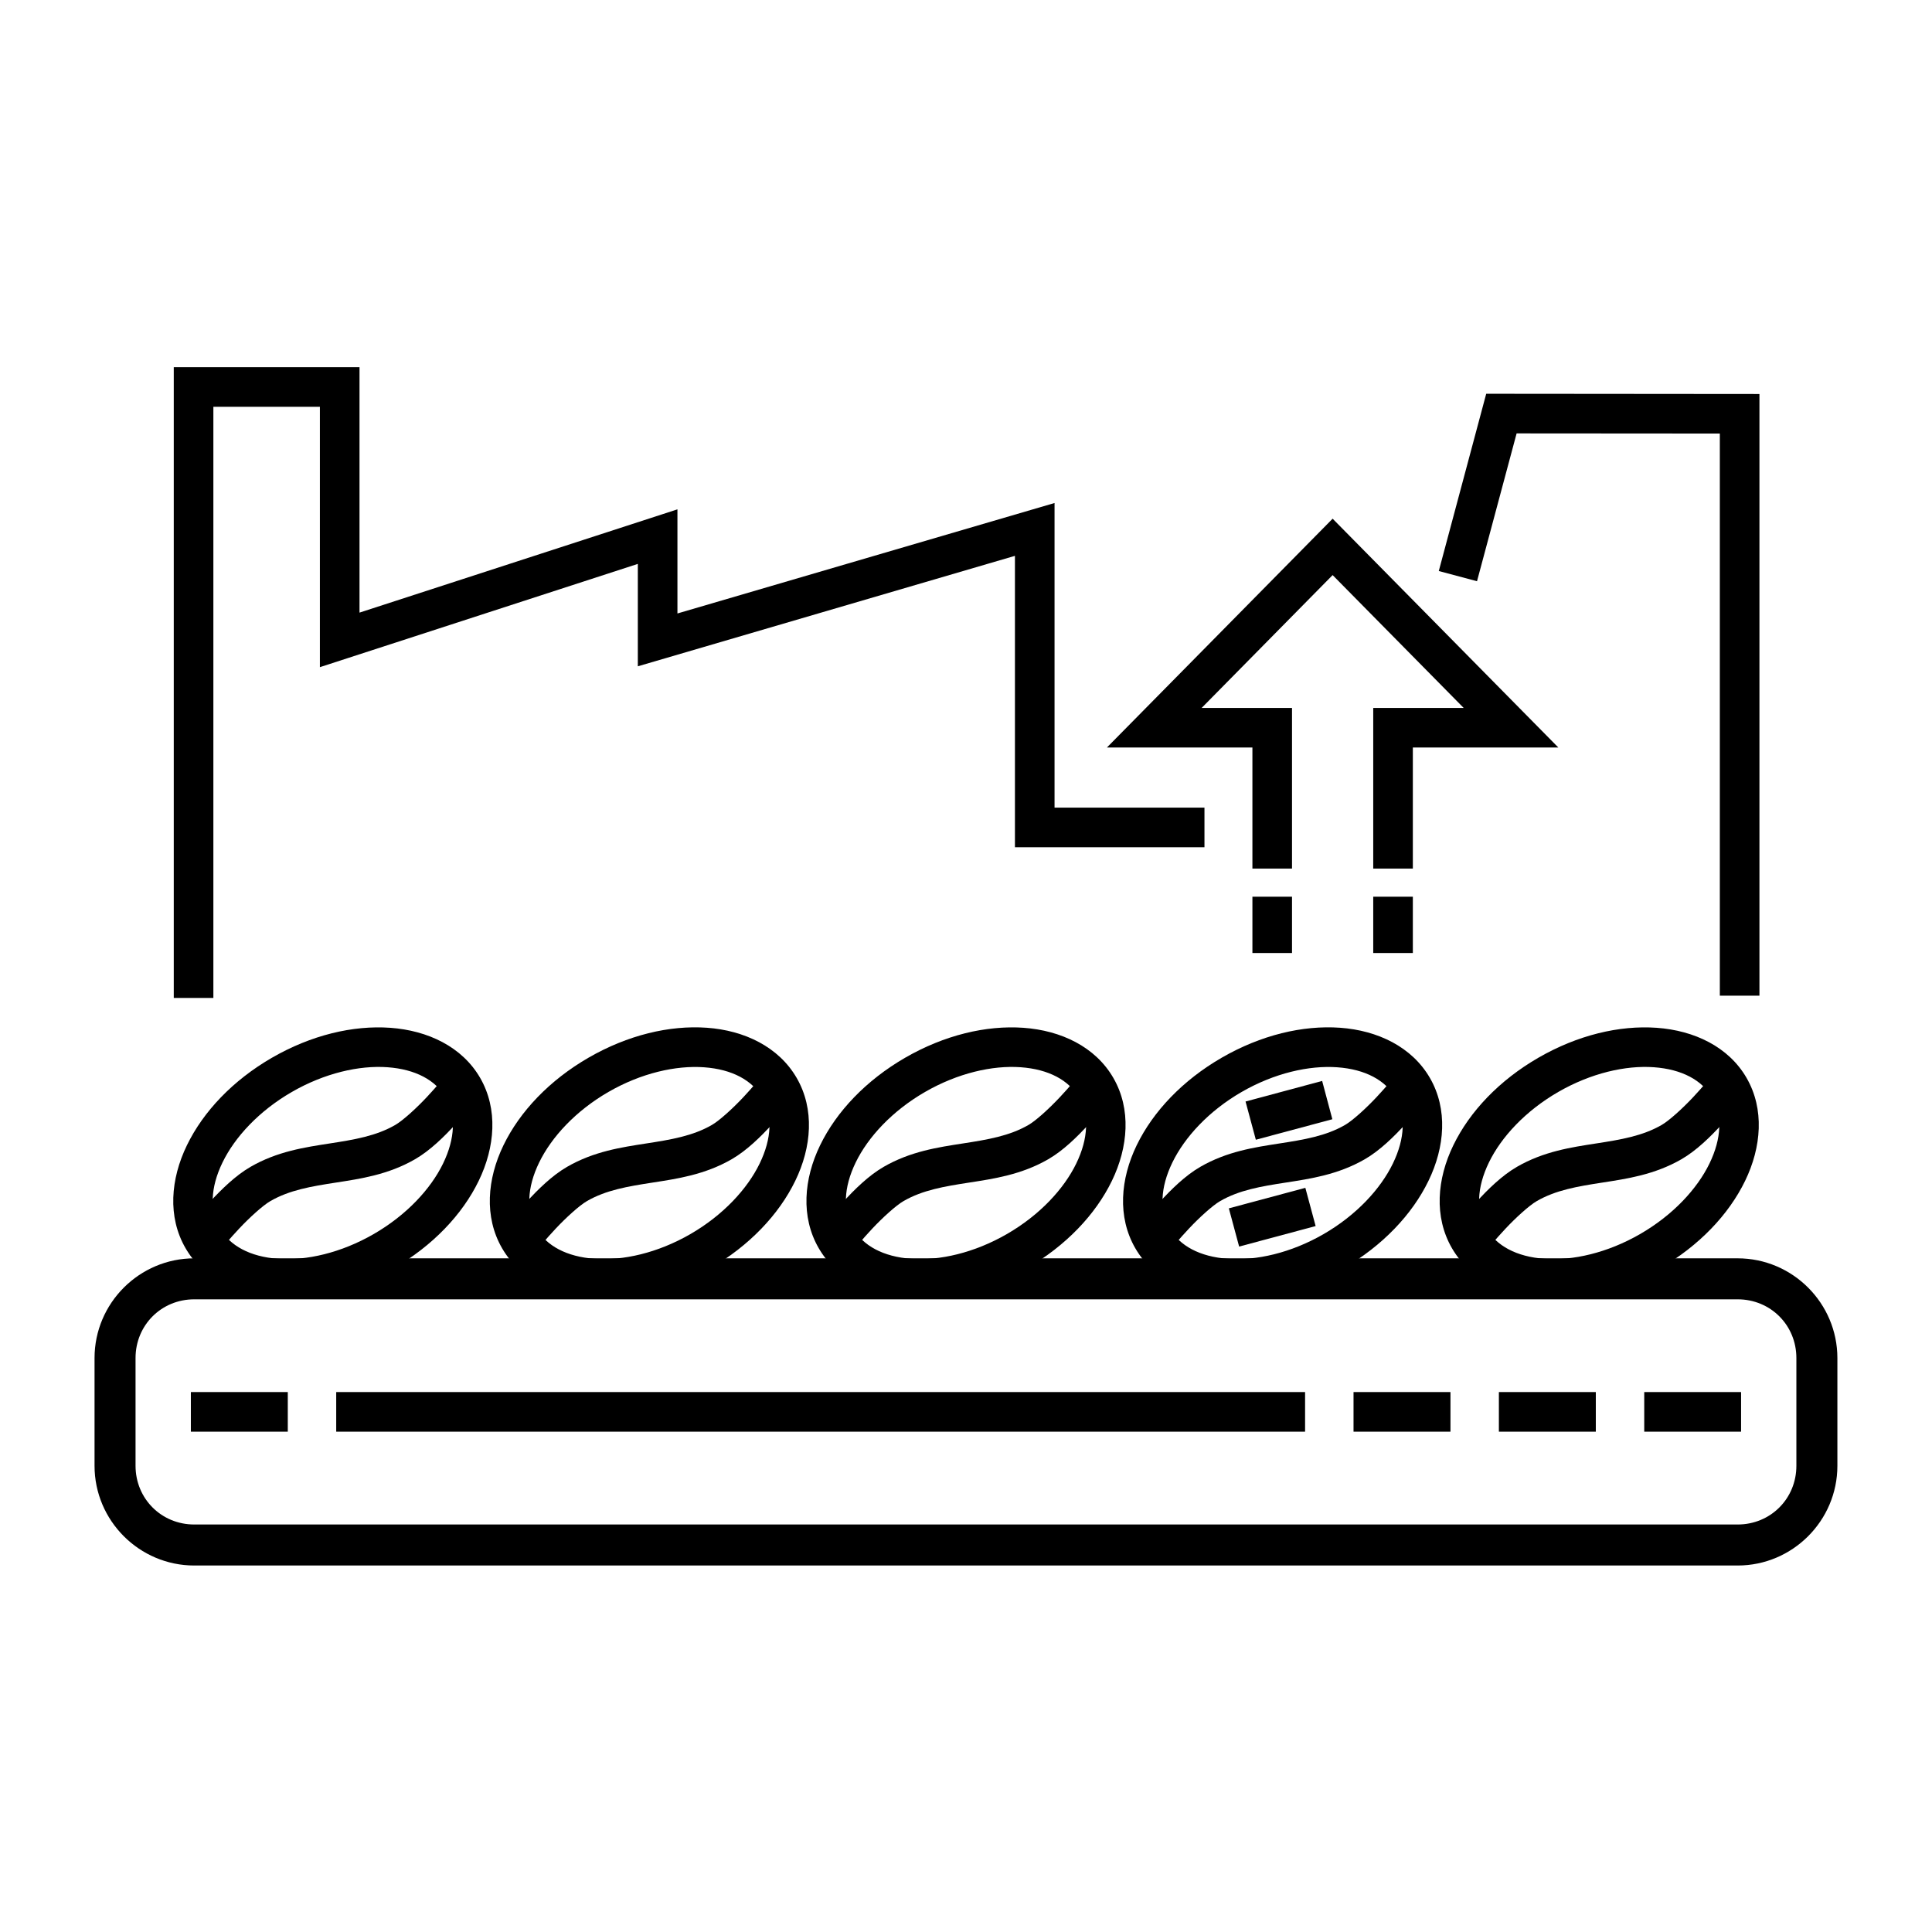
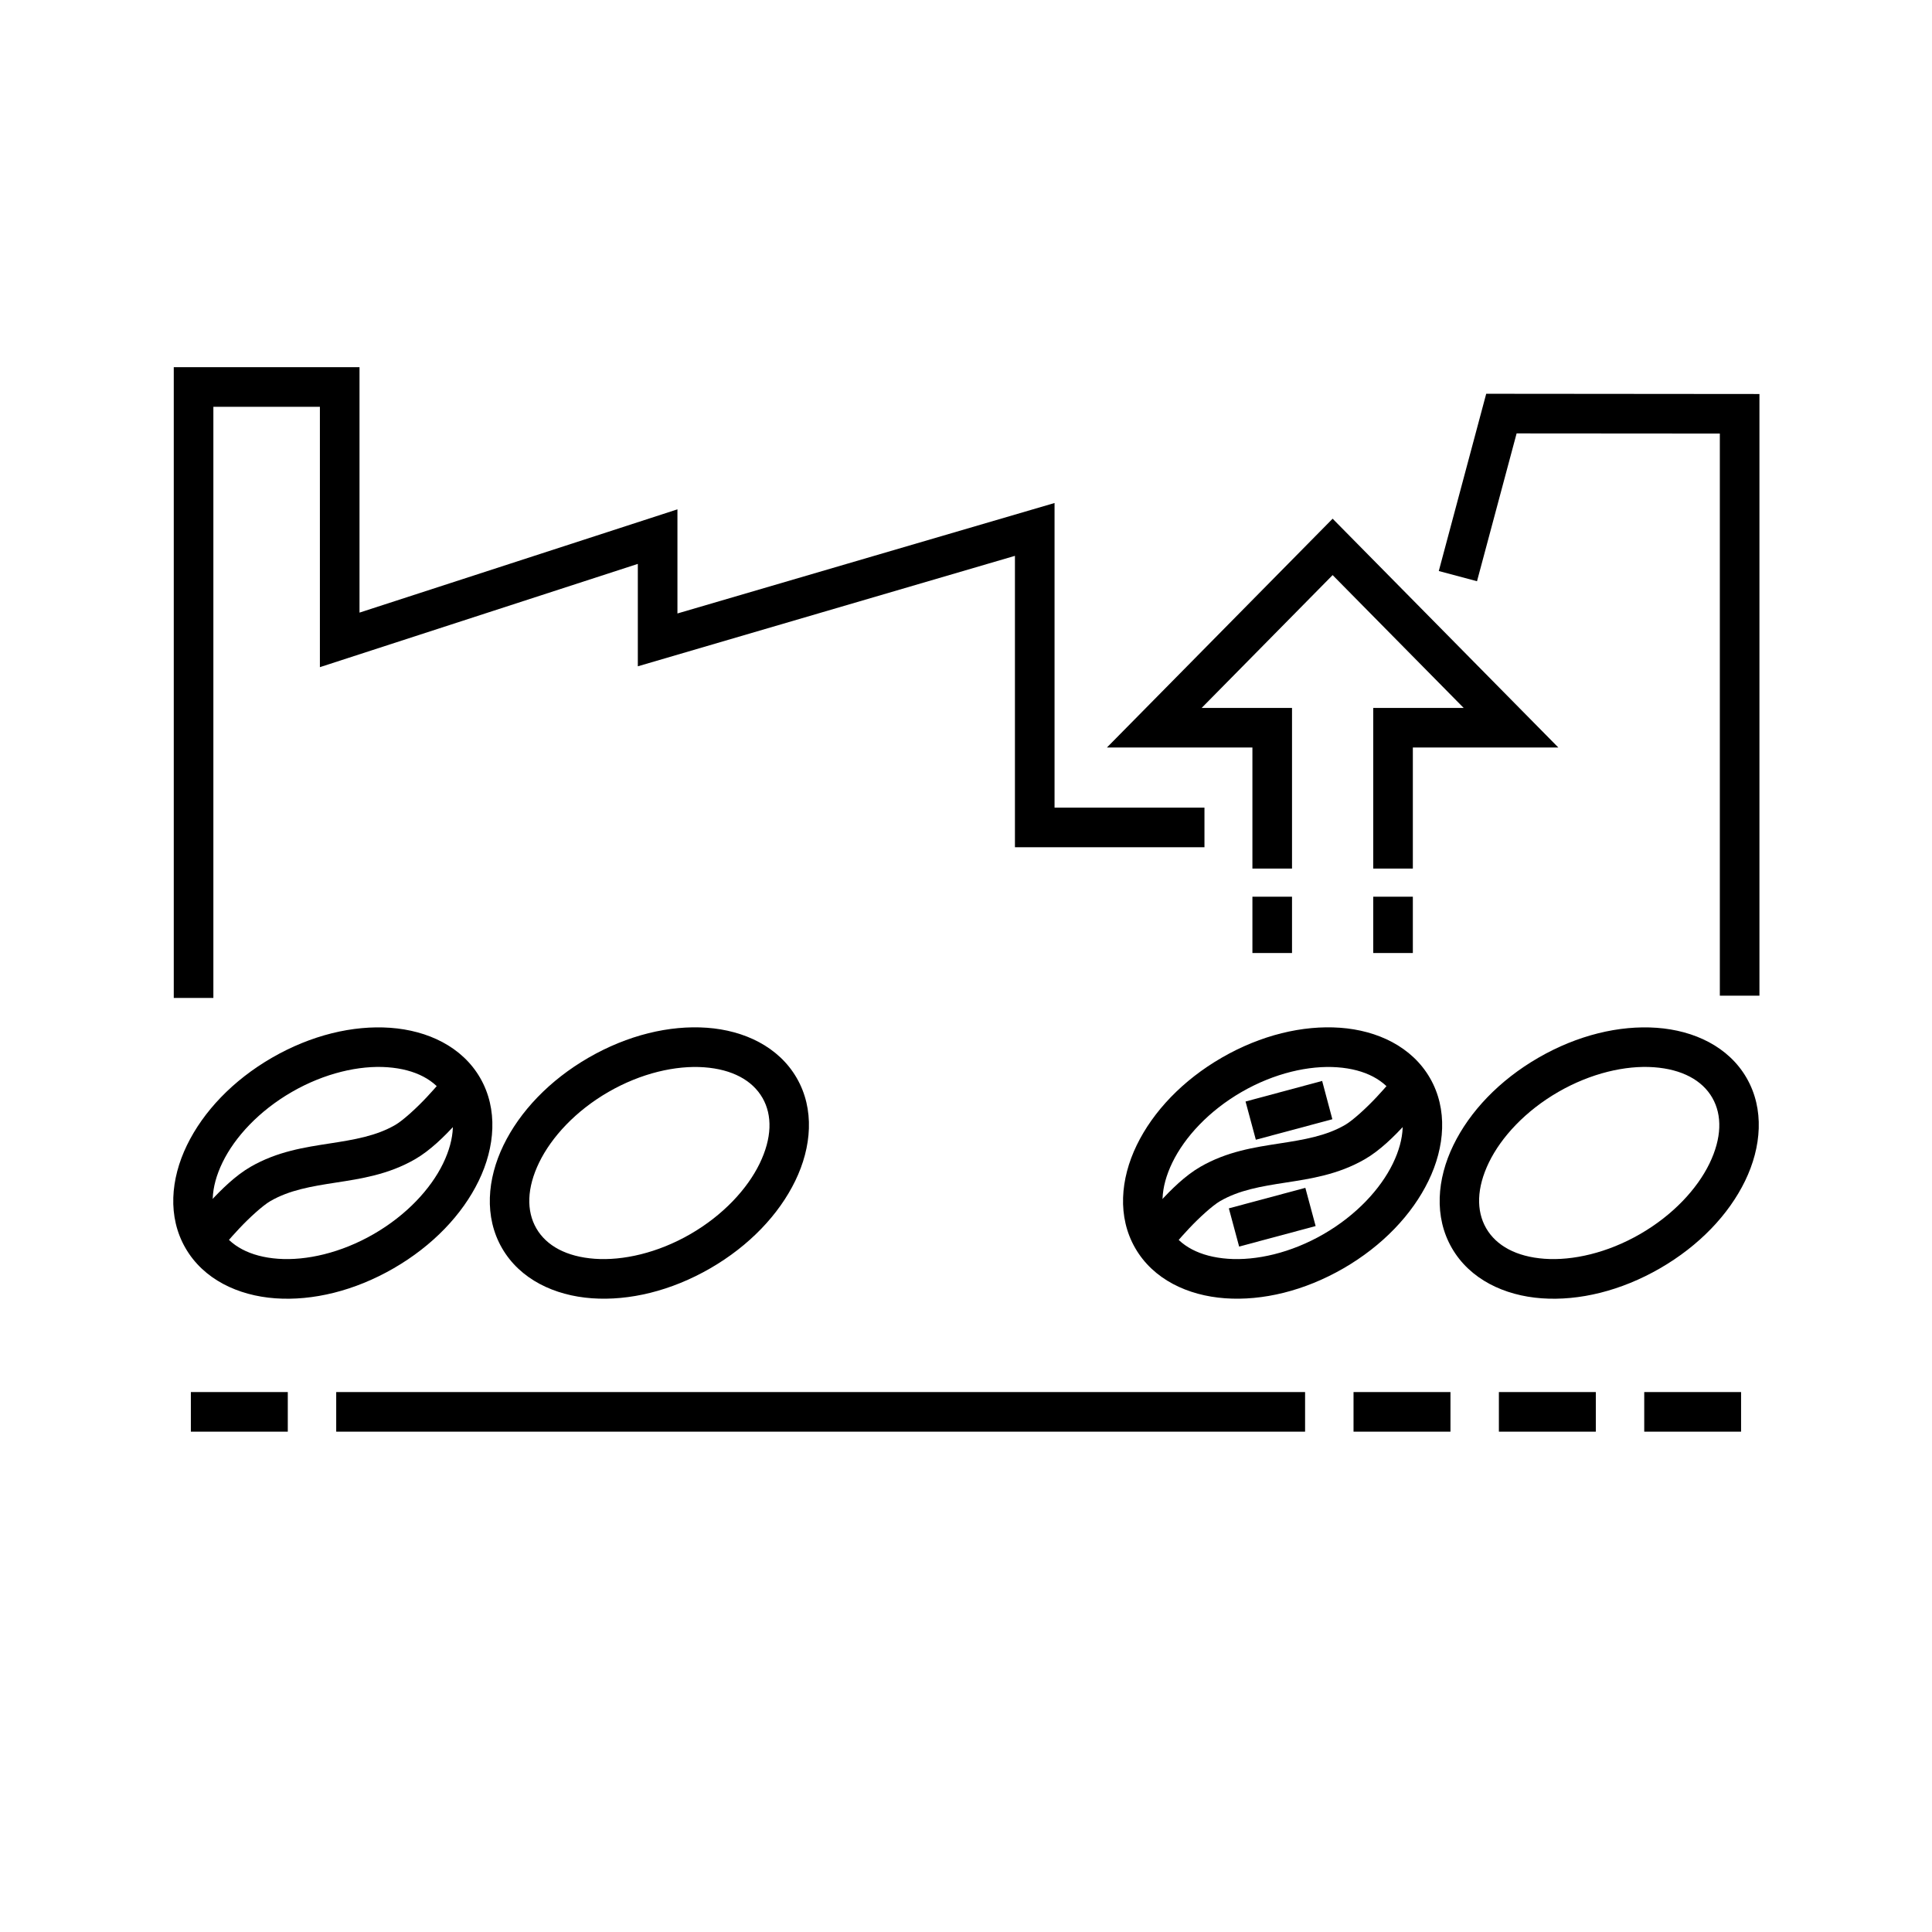
<svg xmlns="http://www.w3.org/2000/svg" fill="#000000" width="800px" height="800px" version="1.1" viewBox="144 144 512 512">
  <g>
    <path d="m497.16 281.46-59.82 60.641h38.562v32.078h10.496v-42.574h-23.945l34.707-35.199 34.727 35.199h-23.965v42.574h10.496v-32.078h38.562zm-21.258 100.18v14.922h10.496v-14.922zm32.02 0v14.922h10.496v-14.922z" />
    <path d="m271.25 429.66c4.773 8.266 3.953 18.336-0.391 27.285-4.344 8.949-12.191 17.195-22.551 23.176-10.359 5.981-21.426 8.656-31.348 7.945-9.922-0.711-19.031-5.047-23.805-13.312-4.773-8.266-3.961-18.305 0.387-27.254 4.344-8.949 12.184-17.211 22.543-23.195 10.359-5.981 21.434-8.637 31.355-7.926 9.922 0.711 19.039 5.019 23.812 13.285zm-9.09 5.25c-2.68-4.641-8.031-7.547-15.484-8.082-7.449-0.535-16.652 1.543-25.348 6.562-8.695 5.023-15.098 11.953-18.359 18.672-3.262 6.719-3.406 12.801-0.727 17.438 2.68 4.641 8.016 7.555 15.465 8.09s16.652-1.543 25.348-6.562c8.695-5.023 15.098-11.953 18.359-18.672 3.262-6.719 3.422-12.809 0.742-17.449z" />
    <path d="m261.68 429.54s-1.965 2.426-4.652 5.289-6.266 6.133-8.281 7.297c-5.066 2.926-10.805 3.887-17.344 4.898-6.539 1.016-13.867 2.078-20.992 6.191-4.078 2.356-7.719 6.008-10.699 9.184-2.984 3.176-5.168 5.902-5.168 5.902l8.18 6.582s1.965-2.426 4.652-5.289 6.262-6.133 8.281-7.297c5.066-2.926 10.805-3.887 17.344-4.898 6.539-1.016 13.867-2.078 20.992-6.191 4.078-2.356 7.699-6.008 10.68-9.184 2.984-3.176 5.164-5.902 5.164-5.902l-8.16-6.582z" />
    <path d="m355.14 429.68c4.773 8.266 3.961 18.305-0.387 27.254-4.344 8.949-12.184 17.211-22.543 23.195-10.359 5.981-21.434 8.637-31.355 7.926-9.922-0.711-19.039-5.019-23.812-13.285s-3.953-18.336 0.391-27.285 12.184-17.211 22.543-23.195c10.359-5.981 21.434-8.637 31.355-7.926 9.922 0.711 19.031 5.047 23.805 13.312zm-9.09 5.25c-2.68-4.641-8.016-7.555-15.465-8.09-7.449-0.535-16.664 1.523-25.359 6.547-8.695 5.023-15.086 11.973-18.348 18.691-3.262 6.719-3.422 12.809-0.742 17.449 2.68 4.641 8.023 7.527 15.473 8.062 7.449 0.535 16.664-1.523 25.359-6.547 8.695-5.023 15.086-11.973 18.348-18.691 3.262-6.719 3.414-12.781 0.738-17.422z" />
-     <path d="m345.57 429.54s-1.945 2.426-4.633 5.289-6.262 6.133-8.281 7.297c-5.066 2.926-10.824 3.887-17.363 4.898-6.539 1.016-13.867 2.078-20.992 6.191-4.078 2.356-7.699 6.008-10.68 9.184-2.984 3.176-5.164 5.902-5.164 5.902l8.18 6.582s1.945-2.426 4.633-5.289 6.262-6.133 8.281-7.297c5.066-2.926 10.824-3.887 17.363-4.898 6.539-1.016 13.867-2.078 20.992-6.191 4.078-2.356 7.699-6.008 10.68-9.184 2.984-3.176 5.168-5.902 5.168-5.902l-8.18-6.582z" />
-     <path d="m439.05 429.66c4.773 8.266 3.953 18.336-0.391 27.285-4.344 8.949-12.191 17.195-22.551 23.176-10.359 5.981-21.426 8.656-31.348 7.945-9.922-0.711-19.031-5.047-23.805-13.312-4.773-8.266-3.961-18.305 0.387-27.254 4.344-8.949 12.184-17.211 22.543-23.195 10.359-5.981 21.434-8.637 31.355-7.926 9.922 0.711 19.039 5.016 23.812 13.285zm-9.09 5.25c-2.68-4.641-8.031-7.547-15.484-8.082-7.449-0.535-16.652 1.543-25.348 6.562-8.695 5.023-15.098 11.953-18.359 18.672s-3.406 12.801-0.727 17.438c2.68 4.641 8.016 7.555 15.465 8.09 7.449 0.535 16.652-1.543 25.348-6.562 8.695-5.023 15.098-11.953 18.359-18.672 3.262-6.719 3.422-12.809 0.742-17.449z" />
-     <path d="m429.47 429.54s-1.965 2.426-4.652 5.289-6.242 6.133-8.262 7.297c-5.066 2.926-10.824 3.887-17.363 4.898-6.539 1.016-13.867 2.078-20.992 6.191-4.078 2.356-7.699 6.008-10.68 9.184-2.984 3.176-5.168 5.902-5.168 5.902l8.18 6.582s1.945-2.426 4.633-5.289 6.262-6.133 8.281-7.297c5.066-2.926 10.824-3.887 17.363-4.898 6.539-1.016 13.867-2.078 20.992-6.191 4.078-2.356 7.699-6.008 10.68-9.184 2.984-3.176 5.168-5.902 5.168-5.902z" />
    <path d="m606.86 429.66c4.773 8.266 3.953 18.336-0.391 27.285-4.344 8.949-12.191 17.195-22.551 23.176-10.359 5.981-21.426 8.656-31.348 7.945-9.922-0.711-19.031-5.047-23.805-13.312-4.773-8.266-3.961-18.305 0.387-27.254 4.344-8.949 12.184-17.211 22.543-23.195 10.359-5.981 21.434-8.637 31.355-7.926 9.922 0.711 19.039 5.016 23.812 13.285zm-9.09 5.25c-2.68-4.641-8.031-7.547-15.484-8.082-7.449-0.535-16.652 1.543-25.348 6.562-8.695 5.023-15.098 11.953-18.359 18.672s-3.406 12.801-0.727 17.438c2.68 4.641 8.016 7.555 15.465 8.09s16.652-1.543 25.348-6.562c8.695-5.023 15.098-11.953 18.359-18.672s3.422-12.809 0.742-17.449z" />
-     <path d="m597.29 429.54s-1.965 2.426-4.652 5.289-6.262 6.133-8.281 7.297c-5.066 2.926-10.805 3.887-17.344 4.898-6.539 1.016-13.867 2.078-20.992 6.191-4.078 2.356-7.699 6.008-10.68 9.184-2.984 3.176-5.188 5.902-5.188 5.902l8.18 6.582s1.965-2.426 4.652-5.289 6.262-6.133 8.281-7.297c5.066-2.926 10.805-3.887 17.344-4.898 6.539-1.016 13.867-2.078 20.992-6.191 4.078-2.356 7.699-6.008 10.68-9.184 2.984-3.176 5.188-5.902 5.188-5.902z" />
    <path d="m522.95 429.68c4.773 8.266 3.961 18.305-0.387 27.254-4.344 8.949-12.184 17.211-22.543 23.195-10.359 5.981-21.434 8.637-31.355 7.926-9.922-0.711-19.039-5.016-23.812-13.285-4.773-8.266-3.953-18.336 0.391-27.285s12.184-17.211 22.543-23.195c10.359-5.981 21.434-8.637 31.355-7.926s19.031 5.047 23.805 13.312zm-9.09 5.25c-2.68-4.641-8.016-7.555-15.465-8.09-7.449-0.535-16.664 1.523-25.359 6.547-8.695 5.023-15.086 11.973-18.348 18.691s-3.422 12.809-0.742 17.449c2.68 4.641 8.023 7.527 15.473 8.062 7.449 0.535 16.664-1.523 25.359-6.547 8.695-5.023 15.086-11.973 18.348-18.691s3.414-12.781 0.738-17.422z" />
    <path d="m513.38 429.54s-1.965 2.426-4.652 5.289-6.262 6.133-8.281 7.297c-5.066 2.926-10.805 3.887-17.344 4.898-6.539 1.016-13.867 2.078-20.992 6.191-4.078 2.356-7.699 6.008-10.68 9.184-2.984 3.176-5.188 5.902-5.188 5.902l8.18 6.582s1.965-2.426 4.652-5.289 6.262-6.133 8.281-7.297c5.066-2.926 10.805-3.887 17.344-4.898 6.539-1.016 13.867-2.078 20.992-6.191 4.078-2.356 7.699-6.008 10.68-9.184 2.984-3.176 5.188-5.902 5.188-5.902z" />
    <path d="m489.93 458.79-20.273 5.434 2.727 10.129 20.273-5.434z" />
    <path d="m494.38 430.46-20.297 5.453 2.727 10.129 20.277-5.434-2.703-10.148z" />
-     <path d="m195.48 477.47c-14.547 0-26.426 11.879-26.426 26.426v28.555c0 14.547 11.879 26.426 26.426 26.426h409.02c14.547 0 26.426-11.879 26.426-26.426v-28.555c0-14.547-11.879-26.426-26.426-26.426zm0 10.863h409.02c8.715 0 15.559 6.848 15.559 15.559v28.555c0 8.715-6.848 15.559-15.559 15.559h-409.02c-8.715 0-15.559-6.848-15.559-15.559v-28.555c0-8.715 6.848-15.559 15.559-15.559z" />
    <path d="m194.58 512.91v10.496h25.688v-10.496zm38.52 0v10.496h256.76v-10.496zm269.6 0v10.496h25.688v-10.496zm38.52 0v10.496h25.688v-10.496zm38.52 0v10.496h25.664v-10.496z" />
    <path d="m190.05 241.3v167.16h10.496v-156.66h28.23v69.004l84.254-27.367v27.141l99.938-29.273v77.223h50.227v-10.496h-39.73v-80.73l-99.938 29.273v-27.594l-84.254 27.367v-65.047h-49.219z" />
    <path d="m537.86 248.36-12.566 46.965 10.129 2.707 10.496-39.176 53.855 0.039v148.97h10.496v-159.45l-72.406-0.062z" />
  </g>
</svg>